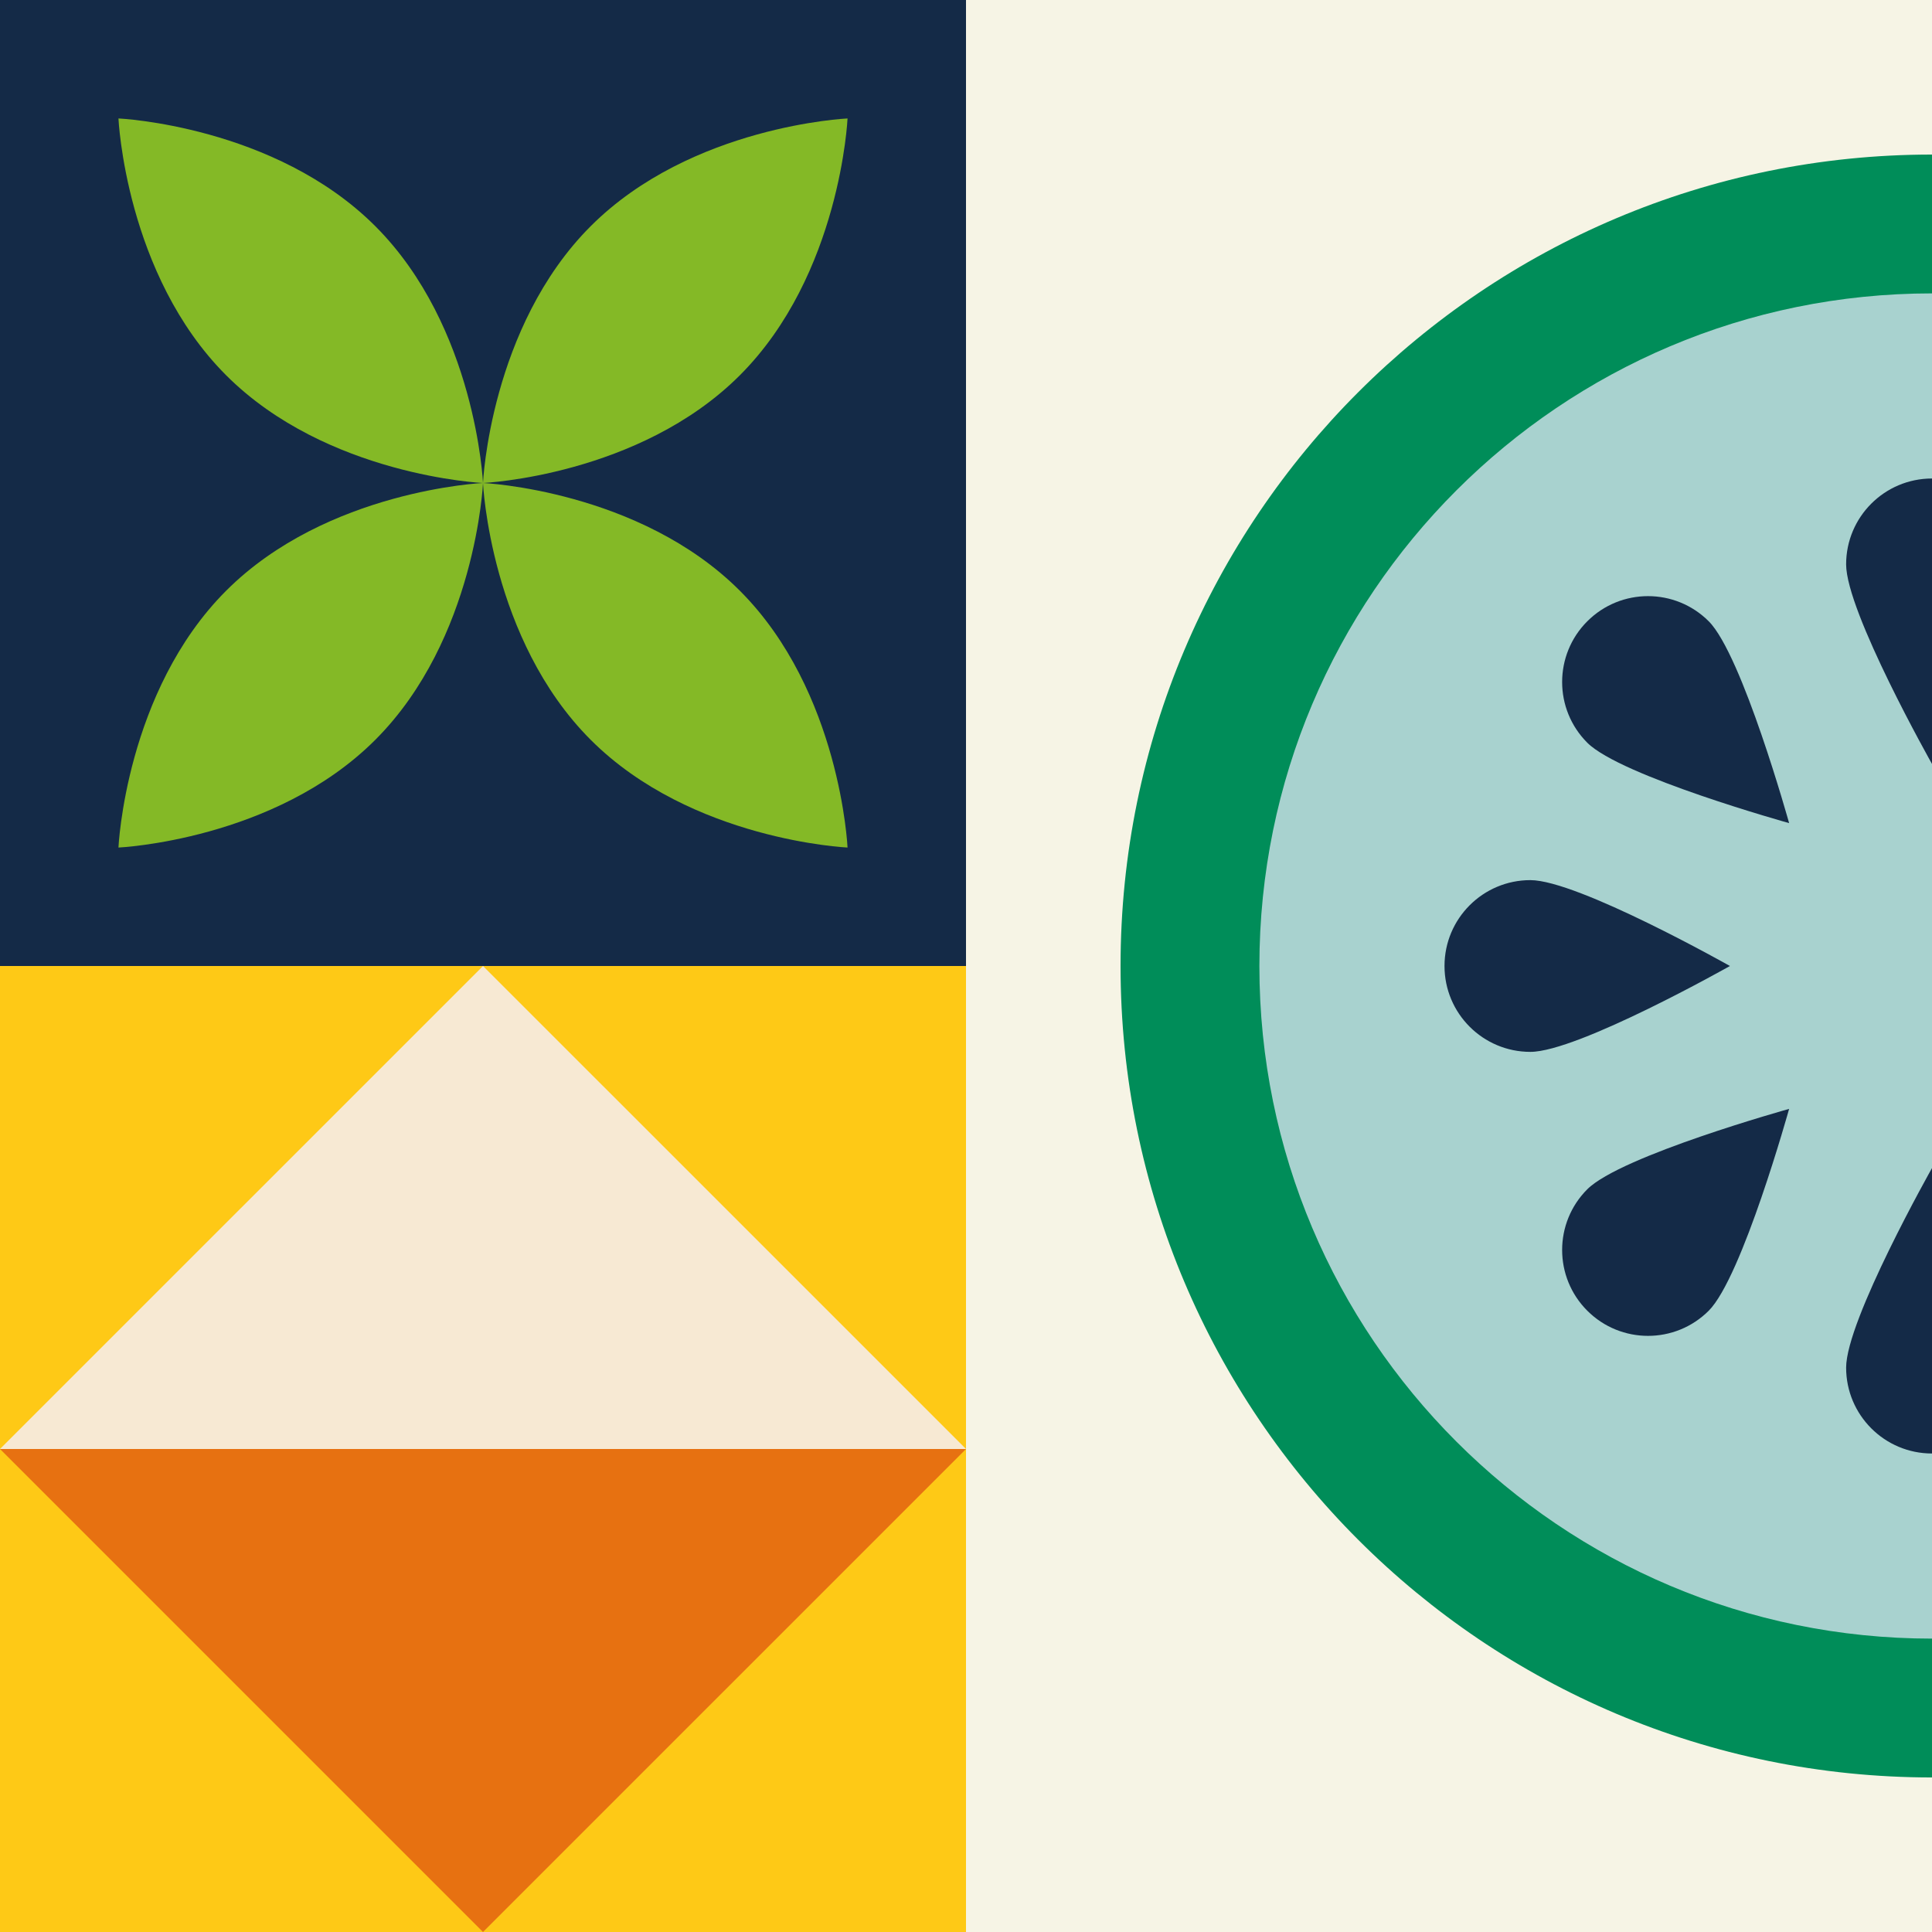
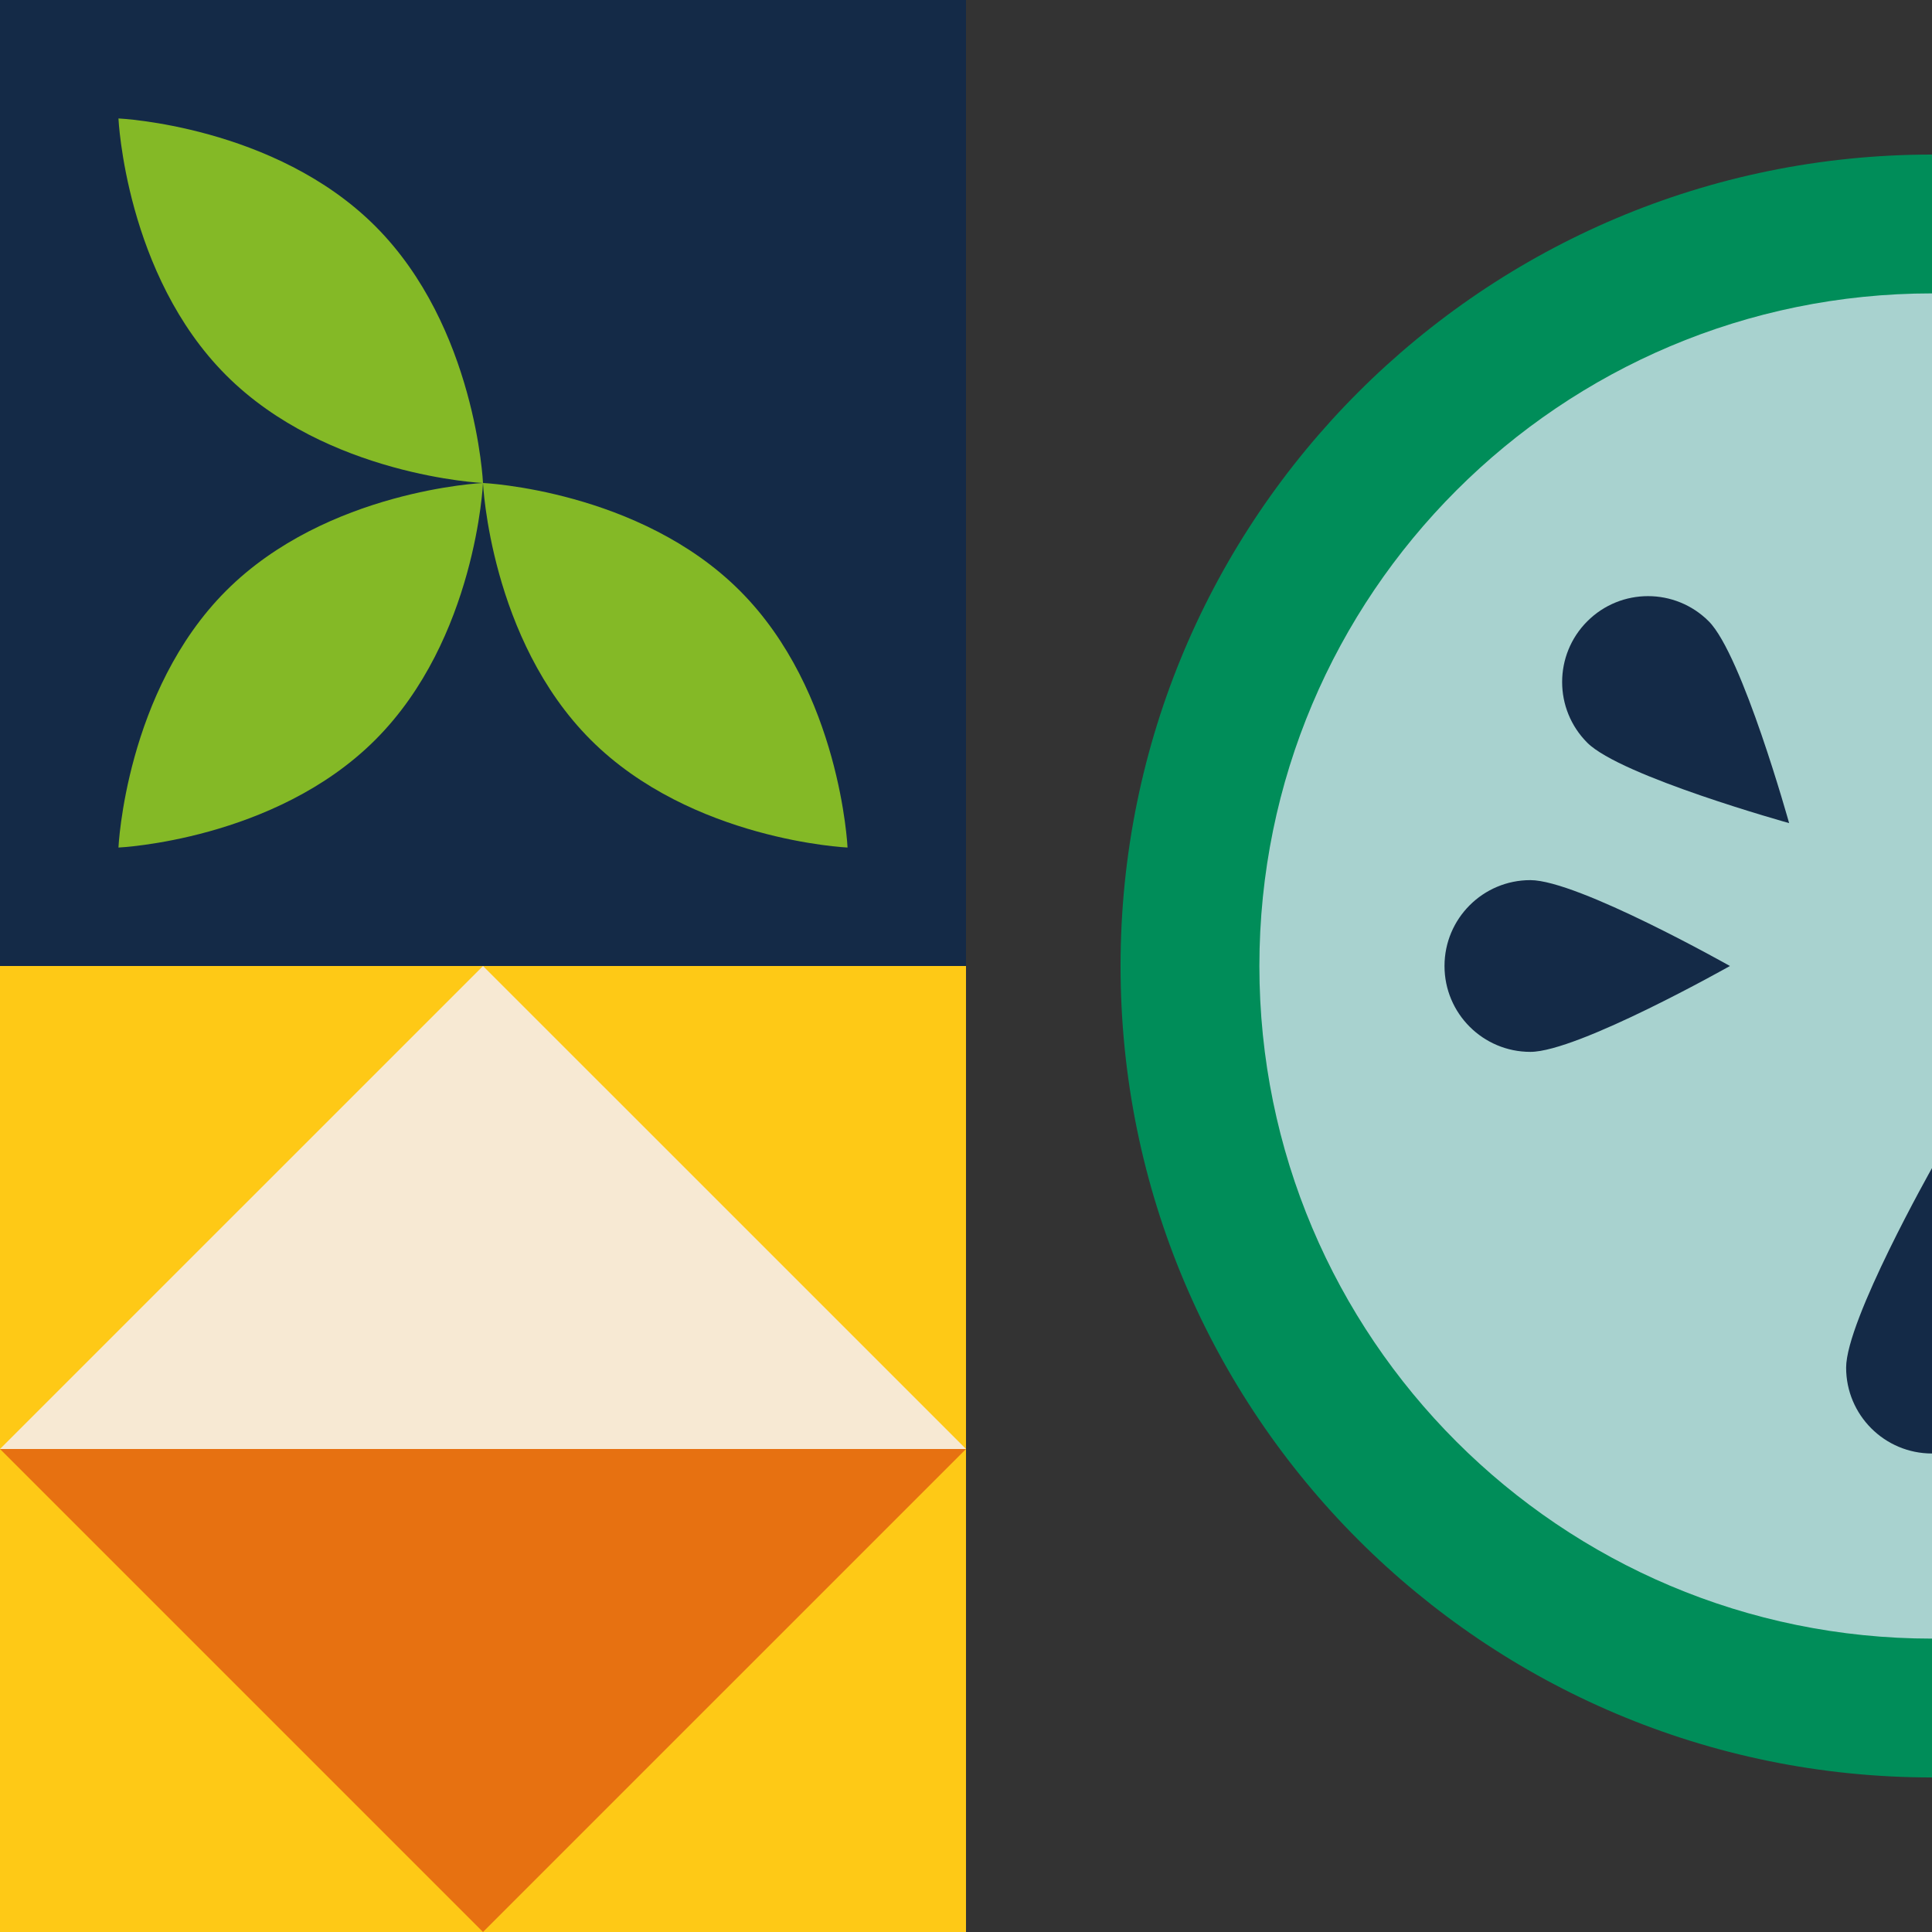
<svg xmlns="http://www.w3.org/2000/svg" id="uuid-08f65ec3-42ba-466d-8a81-7ab50af89da7" data-name="Layer 2" viewBox="0 0 354.633 354.633">
  <rect x="0" y="0" width="354.633" height="354.633" fill="#333333" stroke="none" />
  <defs>
    <style> .uuid-a58dde01-6519-46ac-a9c6-75aa96c87424 { fill: #f7e9d3; } .uuid-a58dde01-6519-46ac-a9c6-75aa96c87424, .uuid-b8cd3a7d-0587-4f3f-b503-1635d13e5ead, .uuid-d777a56a-fbdf-41f0-8234-b8ad22ecf363, .uuid-487c0b81-09d4-430c-9ed1-75c5821b9541, .uuid-e16ef419-ae3c-4ba5-b869-e9e16b1e7890, .uuid-67a30000-c17a-485a-861a-7d4c6064cca0, .uuid-bc10a3e2-272c-4ece-837b-f10365bfd3bc, .uuid-71c16e52-cf3c-453e-af3b-fb7cff486060 { stroke-width: 0px; } .uuid-b8cd3a7d-0587-4f3f-b503-1635d13e5ead { fill: #f6f4e5; } .uuid-d777a56a-fbdf-41f0-8234-b8ad22ecf363 { fill: #142a47; } .uuid-487c0b81-09d4-430c-9ed1-75c5821b9541 { fill: #a8d2cf; } .uuid-e16ef419-ae3c-4ba5-b869-e9e16b1e7890 { fill: #84b926; } .uuid-67a30000-c17a-485a-861a-7d4c6064cca0 { fill: #fec916; } .uuid-bc10a3e2-272c-4ece-837b-f10365bfd3bc { fill: #e77111; } .uuid-71c16e52-cf3c-453e-af3b-fb7cff486060 { fill: #008d59; } </style>
  </defs>
  <g id="uuid-be0f4783-f351-4c1e-935d-11b64e8b141a" data-name="Layer 1">
    <g>
      <rect class="uuid-d777a56a-fbdf-41f0-8234-b8ad22ecf363" width="177.317" height="177.317" />
      <g>
        <path class="uuid-e16ef419-ae3c-4ba5-b869-e9e16b1e7890" d="m41.514,68.888C23.037,50.41,21.744,21.744,21.744,21.744c0,0,28.666,1.292,47.144,19.77,18.478,18.478,19.77,47.144,19.77,47.144,0,0-28.666-1.292-47.144-19.77Z" />
-         <path class="uuid-e16ef419-ae3c-4ba5-b869-e9e16b1e7890" d="m135.802,68.888c18.478-18.478,19.77-47.144,19.77-47.144,0,0-28.666,1.292-47.144,19.77-18.478,18.478-19.77,47.144-19.77,47.144,0,0,28.666-1.292,47.144-19.77Z" />
        <path class="uuid-e16ef419-ae3c-4ba5-b869-e9e16b1e7890" d="m41.514,108.428c-18.478,18.478-19.77,47.144-19.77,47.144,0,0,28.666-1.292,47.144-19.77,18.478-18.478,19.77-47.144,19.77-47.144,0,0-28.666,1.292-47.144,19.77Z" />
        <path class="uuid-e16ef419-ae3c-4ba5-b869-e9e16b1e7890" d="m135.802,108.428c18.478,18.478,19.77,47.144,19.77,47.144,0,0-28.666-1.292-47.144-19.77-18.478-18.478-19.77-47.144-19.77-47.144,0,0,28.666,1.292,47.144,19.77Z" />
      </g>
      <rect class="uuid-67a30000-c17a-485a-861a-7d4c6064cca0" x="0" y="177.317" width="177.317" height="177.317" />
      <g>
        <polygon class="uuid-bc10a3e2-272c-4ece-837b-f10365bfd3bc" points="177.317 265.975 88.658 354.633 0 265.975 177.317 265.975" />
        <polygon class="uuid-a58dde01-6519-46ac-a9c6-75aa96c87424" points="0 265.975 88.658 177.317 177.317 265.975 0 265.975" />
      </g>
      <g>
-         <rect class="uuid-b8cd3a7d-0587-4f3f-b503-1635d13e5ead" x="177.317" width="177.317" height="354.633" />
        <path class="uuid-71c16e52-cf3c-453e-af3b-fb7cff486060" d="m354.633,28.37c-82.261,0-148.947,66.686-148.947,148.947s66.686,148.947,148.947,148.947V28.37Z" />
        <path class="uuid-487c0b81-09d4-430c-9ed1-75c5821b9541" d="m354.633,53.854c-68.187,0-123.463,55.276-123.463,123.463s55.276,123.463,123.463,123.463V53.854Z" />
        <g>
          <path class="uuid-d777a56a-fbdf-41f0-8234-b8ad22ecf363" d="m280.913,161.553c-8.706,0-15.763,7.057-15.763,15.763s7.057,15.763,15.763,15.763,36.63-15.763,36.63-15.763c0,0-27.924-15.763-36.63-15.763Z" />
-           <path class="uuid-d777a56a-fbdf-41f0-8234-b8ad22ecf363" d="m291.359,240.591c6.156,6.156,16.136,6.156,22.292,0,6.156-6.156,14.755-37.047,14.755-37.047,0,0-30.891,8.599-37.047,14.755-6.156,6.156-6.156,16.137,0,22.292Z" />
-           <path class="uuid-d777a56a-fbdf-41f0-8234-b8ad22ecf363" d="m354.633,87.833c-8.706,0-15.763,7.057-15.763,15.763s15.763,36.63,15.763,36.63v-52.393Z" />
          <path class="uuid-d777a56a-fbdf-41f0-8234-b8ad22ecf363" d="m354.633,214.407s-15.763,27.924-15.763,36.63,7.058,15.763,15.763,15.763v-52.393Z" />
          <path class="uuid-d777a56a-fbdf-41f0-8234-b8ad22ecf363" d="m291.359,114.042c-6.156,6.156-6.156,16.136,0,22.292,6.156,6.156,37.047,14.755,37.047,14.755,0,0-8.599-30.892-14.755-37.047-6.156-6.156-16.136-6.156-22.292,0Z" />
        </g>
      </g>
    </g>
  </g>
</svg>